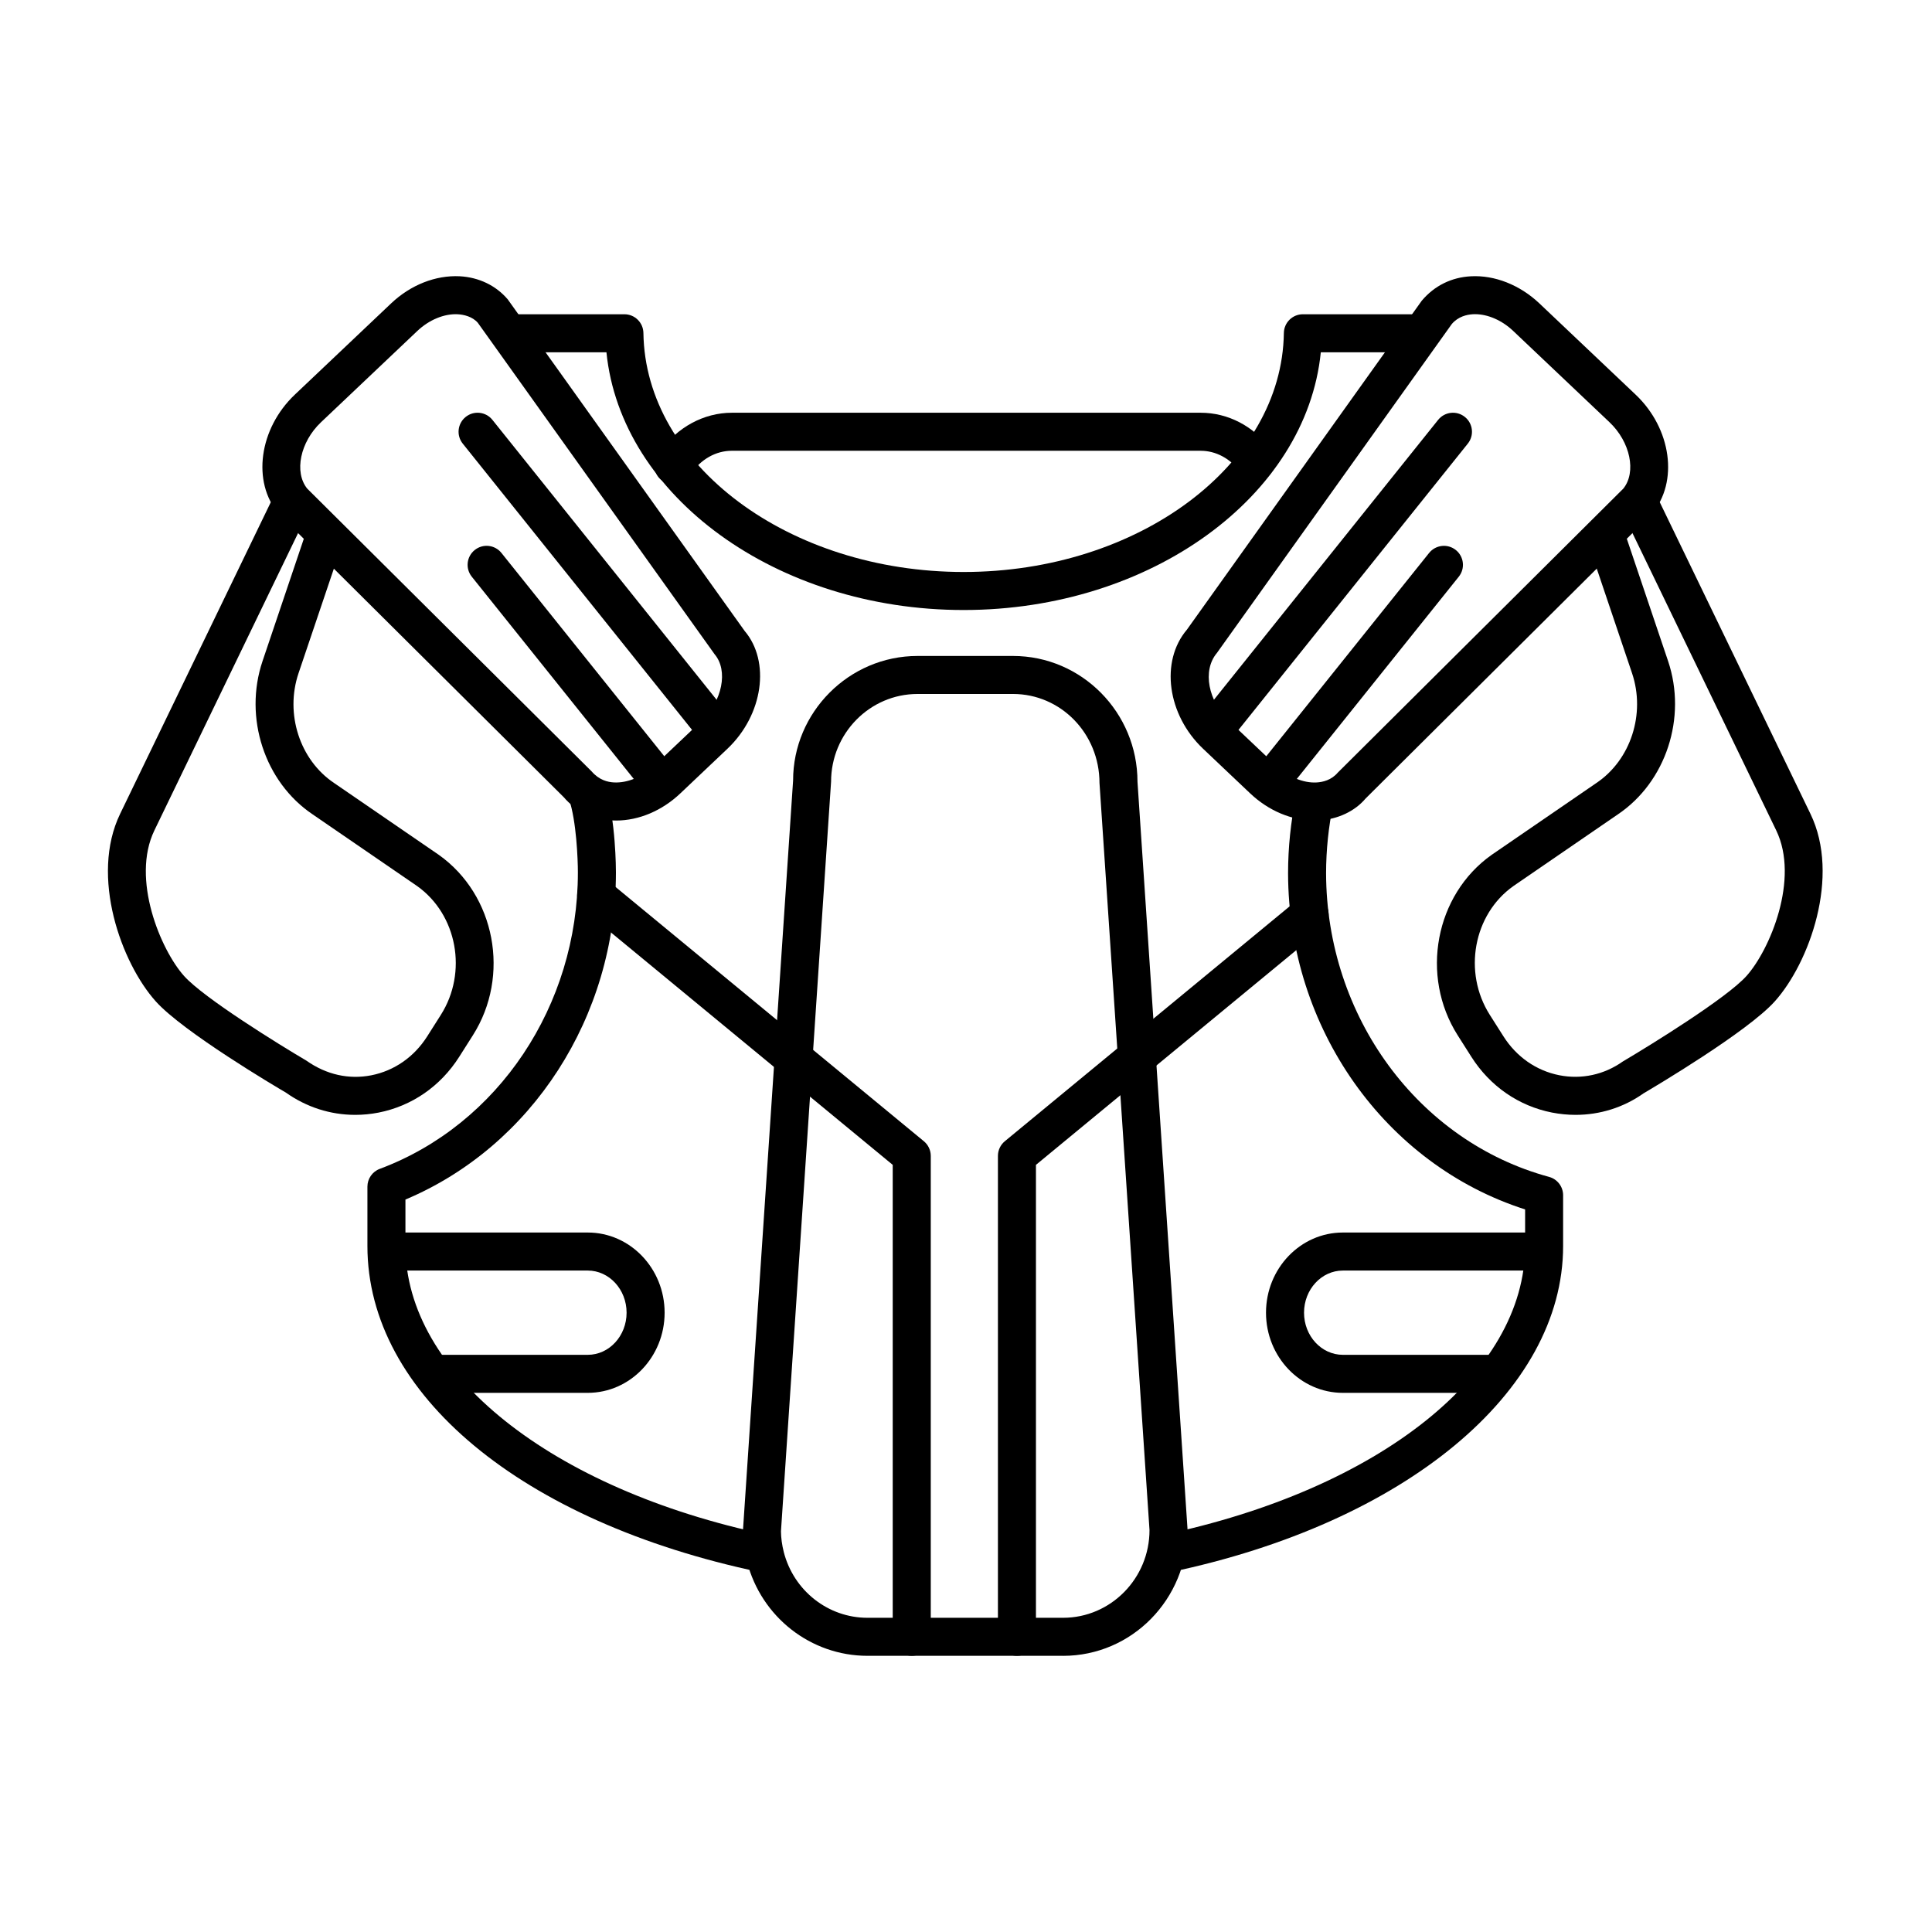
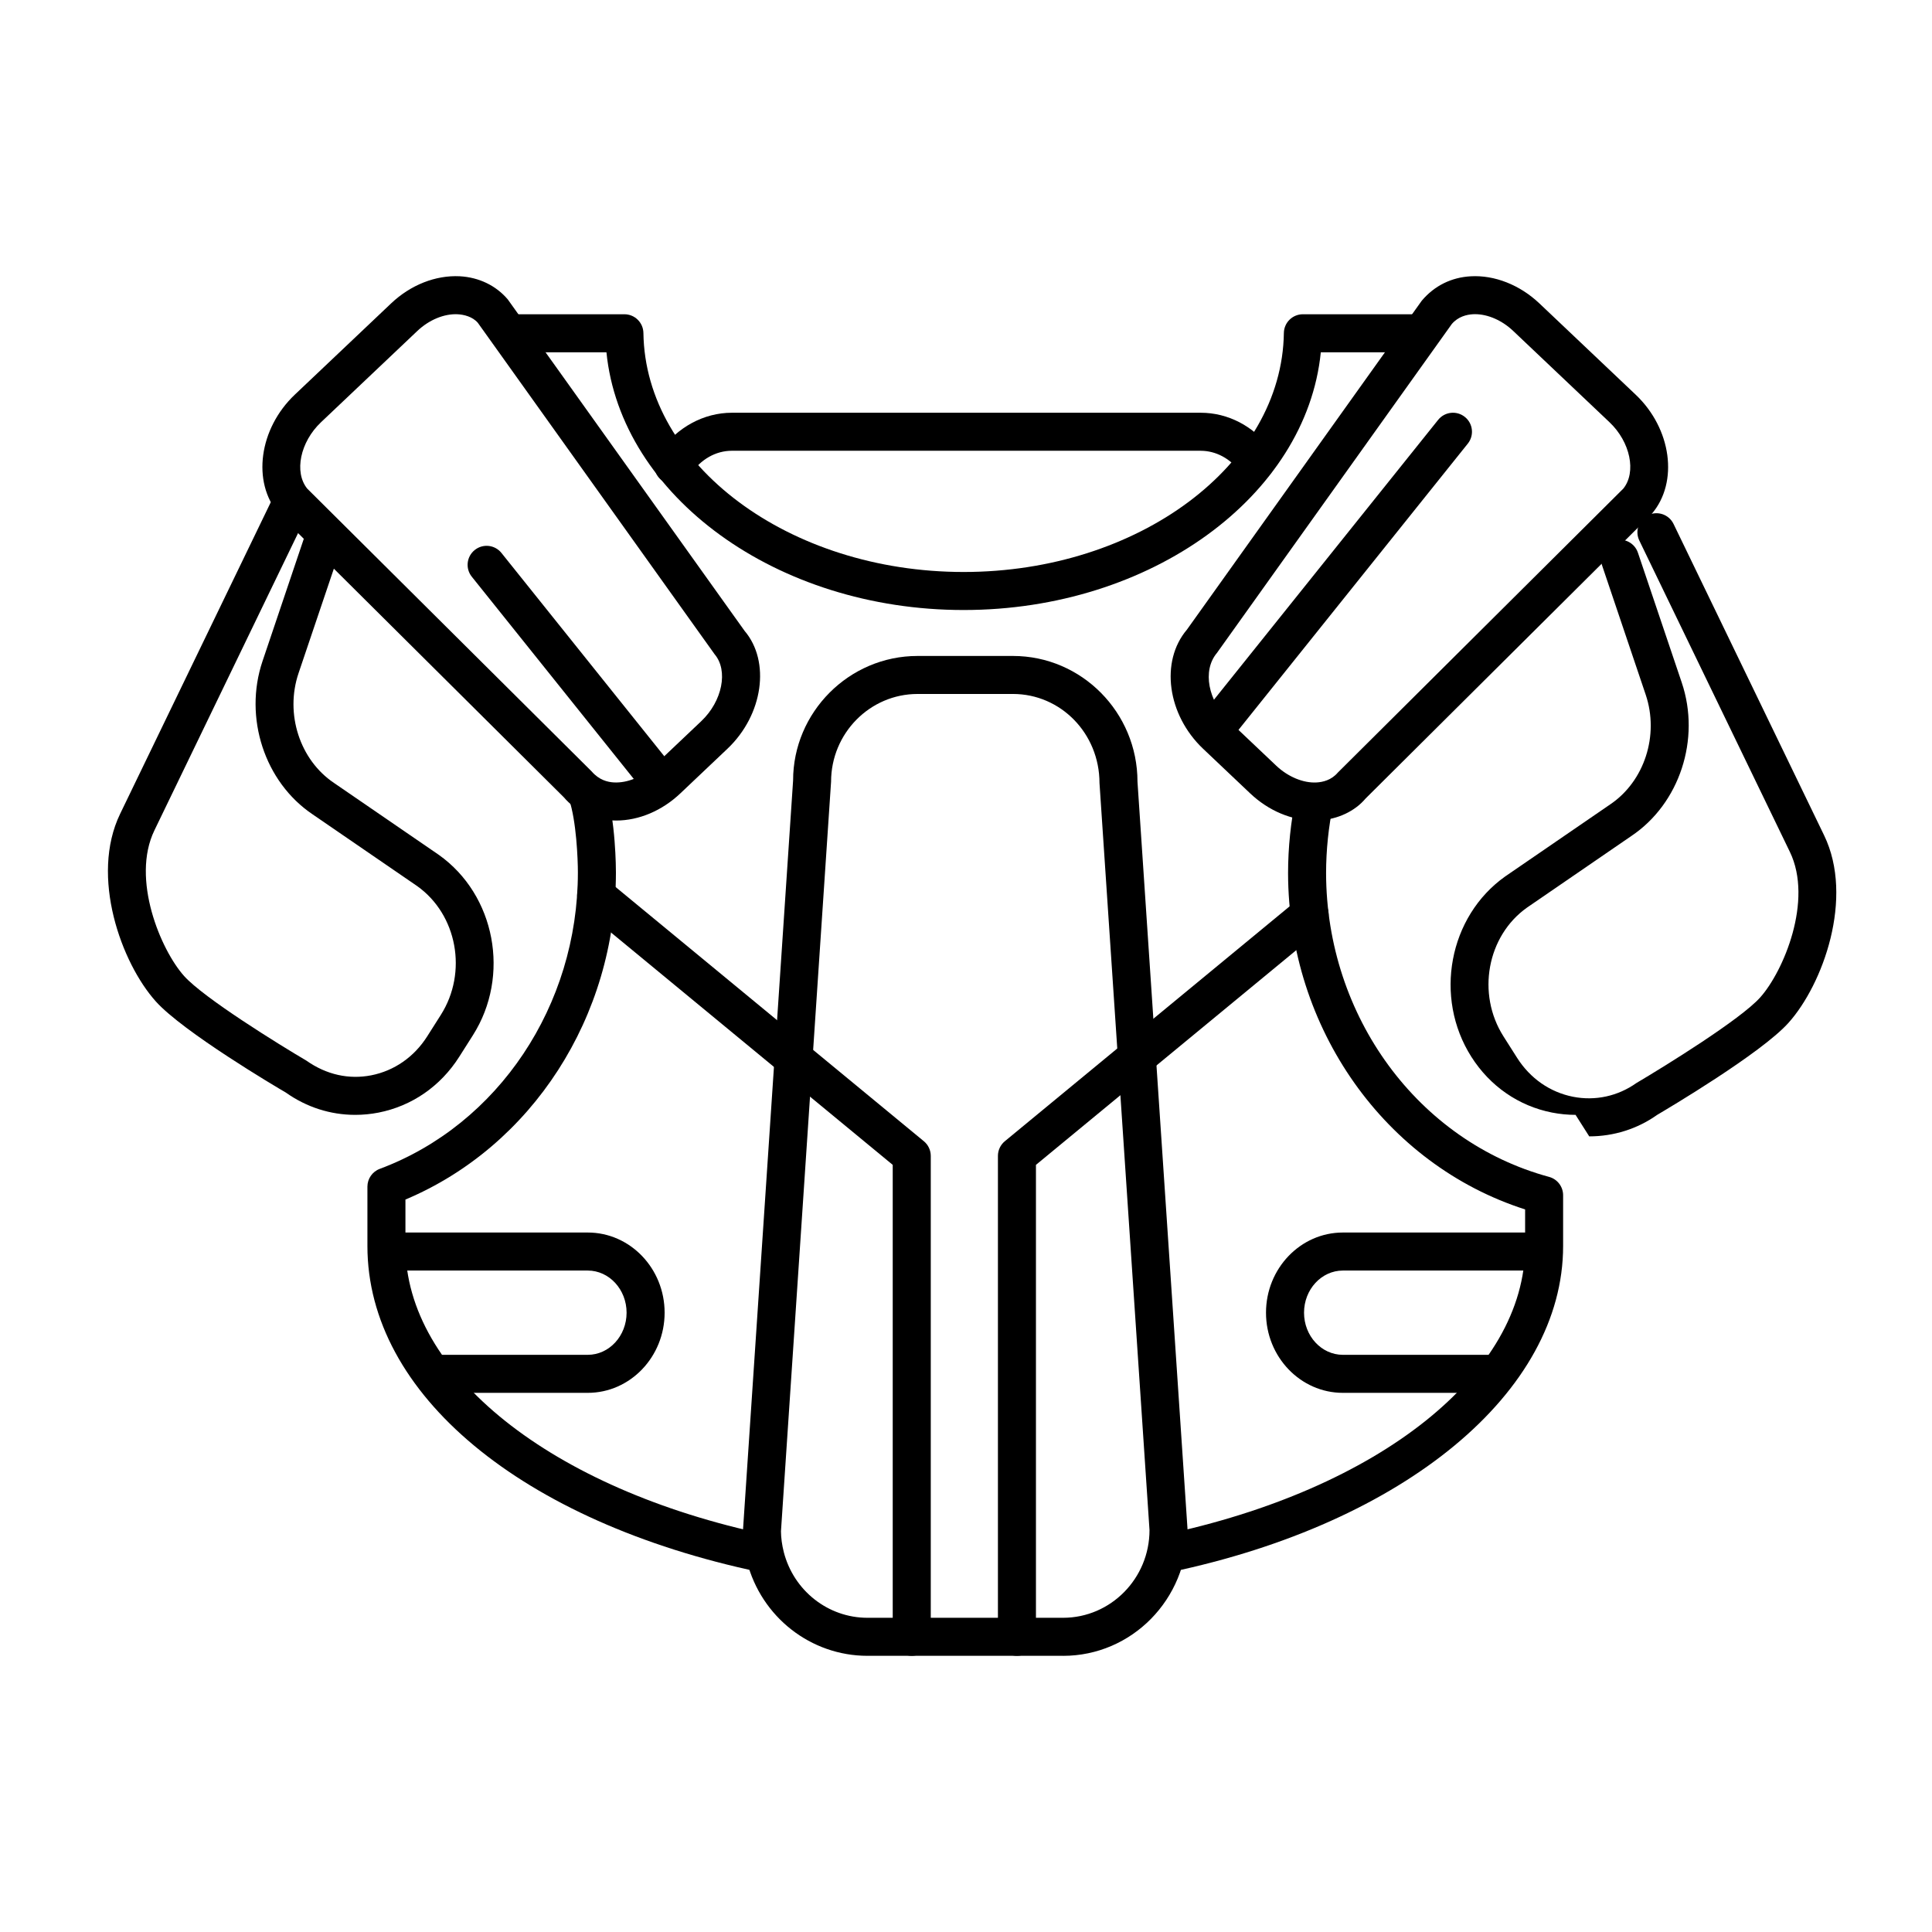
<svg xmlns="http://www.w3.org/2000/svg" fill="#000000" width="800px" height="800px" version="1.1" viewBox="144 144 512 512">
  <g>
    <path d="m399.37 305.66c-49.641 0-90.832-30.207-94.656-68.301h-26.418v-10.078h31.176c2.754 0 4.996 2.211 5.039 4.969 0.492 34.926 38.562 63.332 84.863 63.332 46.301 0 84.367-28.41 84.863-63.332 0.039-2.754 2.281-4.969 5.039-4.969h30.551v10.078h-25.801c-3.824 38.094-45.016 68.301-94.656 68.301z" />
    <path d="m454.01 560.67-2.066-9.859c57.555-12.047 96.227-42.828 96.227-76.598v-9.703c-37.09-11.871-62.73-47.941-62.82-89.098 0.004-6.84 0.715-13.68 2.106-20.324l9.859 2.066c-1.25 5.969-1.883 12.113-1.891 18.254 0.086 37.973 24.383 71.066 59.098 80.48 2.195 0.594 3.719 2.59 3.719 4.863v13.469c0.004 38.656-41.883 73.402-104.23 86.449z" />
    <path d="m345.25 560.6c-63.102-13.312-103.88-47.211-103.88-86.383v-15.738c0-2.102 1.305-3.984 3.273-4.719 31.402-11.723 52.504-43.293 52.504-78.559 0.004-3.457-0.398-13.645-2.324-19.336l9.547-3.231c2.856 8.453 2.856 22.008 2.856 22.574 0 38.203-22.273 72.59-55.781 86.684v12.316c0 33.68 38.531 64.434 95.879 76.523z" />
    <path d="m425.72 582.81h-51.828c-15.02 0-28.148-10.273-31.938-24.984-0.699-2.711-1.055-5.523-1.055-8.344l13.281-198.65c-0.012-18.043 14.785-32.996 32.973-32.996h25.297c18.191 0 32.996 14.953 32.996 33.332l13.254 197.98c0.008 18.715-14.789 33.668-32.98 33.668zm-38.562-254.9c-12.637 0-22.914 10.434-22.914 23.254l-13.281 198.65c0.012 1.641 0.262 3.606 0.746 5.496v0.004c2.641 10.254 11.758 17.418 22.176 17.418h51.832c12.637 0 22.914-10.43 22.914-23.25l-13.254-197.98c-0.012-13.16-10.293-23.594-22.93-23.594z" />
    <path d="m492.34 361.45c-6.016 0-12.172-2.59-17.051-7.215l-12.453-11.801c-9.5-9.004-11.426-23.16-4.297-31.562l62.242-87.18c3.387-4.016 7.91-6.195 13-6.473 6.277-0.352 12.984 2.266 18.172 7.184l25.512 24.184c9.5 8.996 11.43 23.156 4.297 31.559-0.098 0.105-0.191 0.211-0.293 0.312l-75.551 75.133c-2.836 3.371-7.367 5.559-12.461 5.828-0.363 0.023-0.742 0.031-1.117 0.031zm42.559-134.19c-0.188 0-0.379 0.004-0.562 0.016-1.621 0.09-3.914 0.613-5.602 2.602l-62.25 87.18c-3.918 4.648-2.301 12.773 3.281 18.062l12.453 11.801c3.141 2.973 7.215 4.641 10.695 4.438 1.629-0.09 3.918-0.613 5.606-2.602l75.676-75.273c3.512-4.352 1.863-12.352-3.656-17.582l-25.512-24.184c-2.965-2.82-6.715-4.457-10.129-4.457z" />
    <path d="m307.28 361.45c-0.379 0-0.75-0.012-1.125-0.031-5.09-0.277-9.617-2.457-12.742-6.141l-75.277-74.824c-0.102-0.102-0.195-0.207-0.289-0.312-7.133-8.398-5.211-22.562 4.289-31.562l25.52-24.184c5.184-4.914 11.809-7.496 18.172-7.184 5.09 0.277 9.617 2.457 12.742 6.141l62.758 87.844c6.871 8.07 4.949 22.234-4.551 31.23l-12.453 11.801c-4.871 4.629-11.027 7.223-17.043 7.223zm-81.867-87.969 75.391 74.961c1.98 2.301 4.273 2.828 5.894 2.91 3.566 0.191 7.562-1.465 10.695-4.438l12.453-11.801c5.582-5.289 7.203-13.41 3.535-17.73l-62.75-87.836c-1.43-1.656-3.723-2.18-5.352-2.266-3.551-0.18-7.562 1.465-10.695 4.438l-25.52 24.184c-5.519 5.231-7.164 13.227-3.652 17.578z" />
    <path d="m299.76 513.12h-40.57v-10.078h40.57c5.68 0 10.293-5.008 10.293-11.164 0-6.16-4.621-11.168-10.293-11.168h-53.34v-10.078h53.344c11.23 0 20.367 9.531 20.367 21.246 0 11.711-9.137 21.242-20.371 21.242z" />
    <path d="m540.45 513.12h-40.578c-11.23 0-20.367-9.531-20.367-21.242 0-11.715 9.133-21.246 20.367-21.246h53.324v10.078h-53.32c-5.68 0-10.293 5.008-10.293 11.168 0 6.156 4.613 11.164 10.293 11.164h40.578z" />
-     <path d="m561.54 439.45c-2.066 0-4.156-0.203-6.238-0.609-8.836-1.738-16.434-6.988-21.383-14.785l-3.621-5.699c-10-15.754-5.977-37.191 8.977-47.793l27.797-19.07c9.109-6.121 13.059-18.344 9.438-29.09l-11.613-34.414c-0.891-2.637 0.523-5.496 3.164-6.387 2.625-0.902 5.492 0.527 6.383 3.164l11.613 34.414c5.055 14.973-0.551 32.066-13.324 40.648l-27.688 19c-10.578 7.5-13.406 22.828-6.231 34.121l3.621 5.699c3.457 5.441 8.715 9.105 14.82 10.305 5.875 1.152 11.848-0.137 16.793-3.641 7.598-4.492 27.539-16.816 32.789-22.668 6.188-6.902 14.113-25.699 7.875-38.594l-39.898-82.508c-1.211-2.508-0.16-5.516 2.344-6.731 2.523-1.211 5.523-0.16 6.731 2.344l39.898 82.516c8.027 16.602-0.328 39.535-9.453 49.707-7.246 8.07-32.016 22.742-34.816 24.391-5.211 3.699-11.488 5.68-17.977 5.68z" />
+     <path d="m561.54 439.45c-2.066 0-4.156-0.203-6.238-0.609-8.836-1.738-16.434-6.988-21.383-14.785c-10-15.754-5.977-37.191 8.977-47.793l27.797-19.07c9.109-6.121 13.059-18.344 9.438-29.09l-11.613-34.414c-0.891-2.637 0.523-5.496 3.164-6.387 2.625-0.902 5.492 0.527 6.383 3.164l11.613 34.414c5.055 14.973-0.551 32.066-13.324 40.648l-27.688 19c-10.578 7.5-13.406 22.828-6.231 34.121l3.621 5.699c3.457 5.441 8.715 9.105 14.82 10.305 5.875 1.152 11.848-0.137 16.793-3.641 7.598-4.492 27.539-16.816 32.789-22.668 6.188-6.902 14.113-25.699 7.875-38.594l-39.898-82.508c-1.211-2.508-0.16-5.516 2.344-6.731 2.523-1.211 5.523-0.16 6.731 2.344l39.898 82.516c8.027 16.602-0.328 39.535-9.453 49.707-7.246 8.07-32.016 22.742-34.816 24.391-5.211 3.699-11.488 5.68-17.977 5.68z" />
    <path d="m238.12 439.45c-6.523 0-12.883-2.016-18.375-5.914-2.445-1.41-27.223-16.082-34.457-24.152-9.125-10.172-17.477-33.105-9.453-49.707l39.891-82.516c1.215-2.508 4.227-3.551 6.727-2.344 2.508 1.215 3.559 4.223 2.344 6.727l-39.883 82.523c-6.231 12.891 1.691 31.691 7.879 38.594 5.25 5.848 25.184 18.172 32.426 22.43 5.305 3.742 11.285 5.023 17.156 3.879 6.106-1.199 11.371-4.863 14.828-10.305l3.617-5.699c7.176-11.297 4.348-26.621-6.297-34.168l-27.664-18.977c-12.73-8.555-18.332-25.648-13.285-40.617l11.754-34.84c0.891-2.637 3.742-4.055 6.387-3.164 2.637 0.891 4.051 3.75 3.164 6.387l-11.766 34.828c-3.629 10.746 0.324 22.969 9.391 29.066l27.77 19.051c15.02 10.645 19.043 32.086 9.039 47.836l-3.617 5.699c-4.953 7.801-12.551 13.047-21.387 14.785-2.062 0.402-4.133 0.598-6.188 0.598z" />
    <path d="m466.4 341.66c-1.102 0-2.211-0.363-3.144-1.109-2.176-1.738-2.523-4.914-0.781-7.078l62.645-78.203c1.738-2.168 4.906-2.523 7.078-0.781 2.176 1.738 2.523 4.914 0.781 7.078l-62.645 78.207c-0.992 1.242-2.461 1.887-3.934 1.887z" />
-     <path d="m480.78 356c-1.102 0-2.211-0.363-3.144-1.109-2.176-1.738-2.523-4.914-0.781-7.078l45.871-57.273c1.738-2.16 4.906-2.523 7.078-0.781 2.176 1.738 2.523 4.914 0.781 7.078l-45.871 57.273c-0.992 1.242-2.453 1.891-3.934 1.891z" />
-     <path d="m333.21 341.66c-1.477 0-2.938-0.645-3.934-1.891l-62.641-78.203c-1.742-2.172-1.391-5.34 0.781-7.078 2.16-1.742 5.344-1.391 7.078 0.781l62.637 78.203c1.742 2.172 1.391 5.34-0.781 7.078-0.922 0.746-2.039 1.109-3.141 1.109z" />
    <path d="m318.84 356c-1.477 0-2.938-0.645-3.934-1.891l-45.875-57.273c-1.742-2.172-1.391-5.34 0.781-7.078 2.168-1.742 5.34-1.395 7.078 0.781l45.875 57.273c1.742 2.172 1.391 5.34-0.781 7.078-0.926 0.746-2.043 1.109-3.144 1.109z" />
    <path d="m322.43 272.34c-1.184 0-2.371-0.418-3.332-1.258-2.086-1.84-2.289-5.027-0.441-7.109l0.246-0.281c4.519-6.465 11.617-10.312 19.055-10.312h124.23c7.246 0 14.031 3.535 18.609 9.699 1.617 2.18 1.355 5.41-0.77 7.106-2.121 1.703-5.066 1.551-6.832-0.516-0.074-0.086-0.414-0.492-0.484-0.578-2.66-3.578-6.492-5.633-10.523-5.633l-124.23-0.004c-4.262 0-8.242 2.254-10.914 6.184-0.121 0.176-0.25 0.344-0.395 0.5l-0.441 0.508c-0.992 1.117-2.383 1.695-3.773 1.695z" />
    <path d="m385.62 582.81c-2.781 0-5.039-2.254-5.039-5.039v-125.07l-81.797-67.461c-2.144-1.773-2.453-4.941-0.68-7.094 1.773-2.144 4.949-2.449 7.094-0.68l83.633 68.973c1.16 0.957 1.832 2.383 1.832 3.883v127.45c-0.004 2.785-2.258 5.039-5.043 5.039z" />
    <path d="m413.5 582.81c-2.785 0-5.039-2.254-5.039-5.039v-127.45c0-1.508 0.676-2.926 1.828-3.883l77.562-63.965c2.156-1.773 5.336-1.465 7.094 0.68 1.773 2.144 1.465 5.32-0.68 7.094l-75.727 62.453v125.07c0 2.785-2.258 5.039-5.039 5.039z" />
  </g>
</svg>